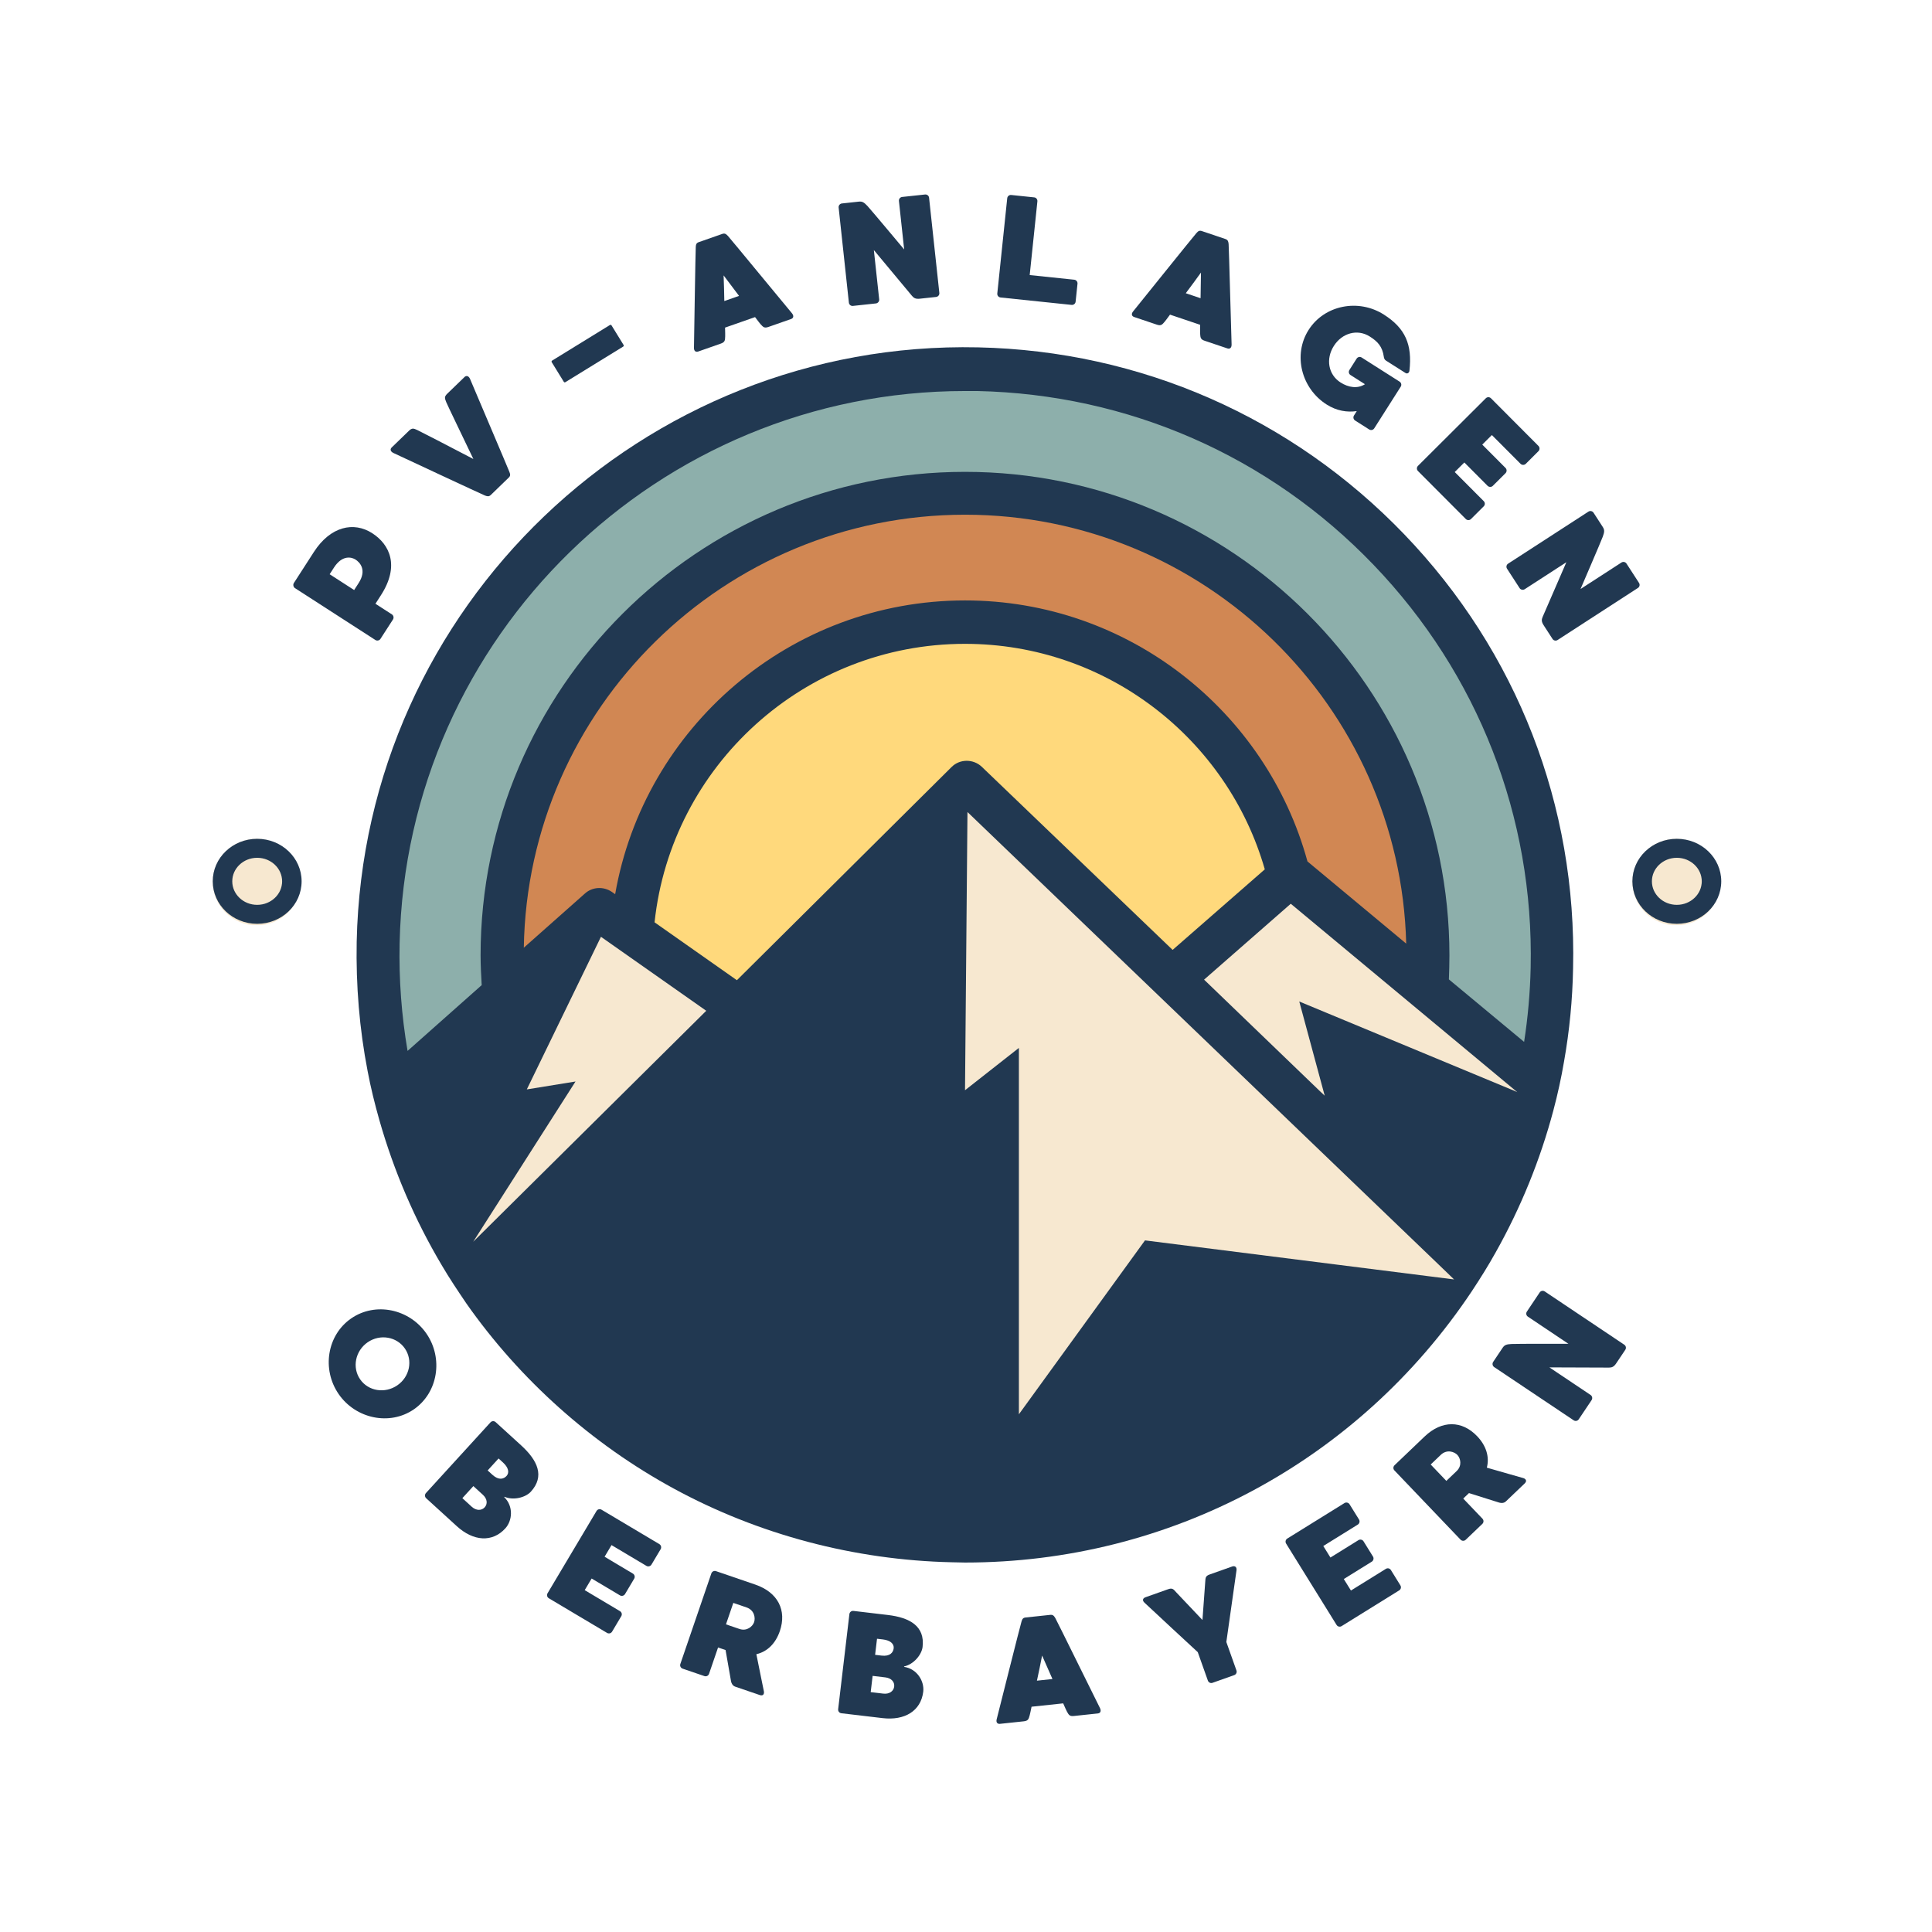
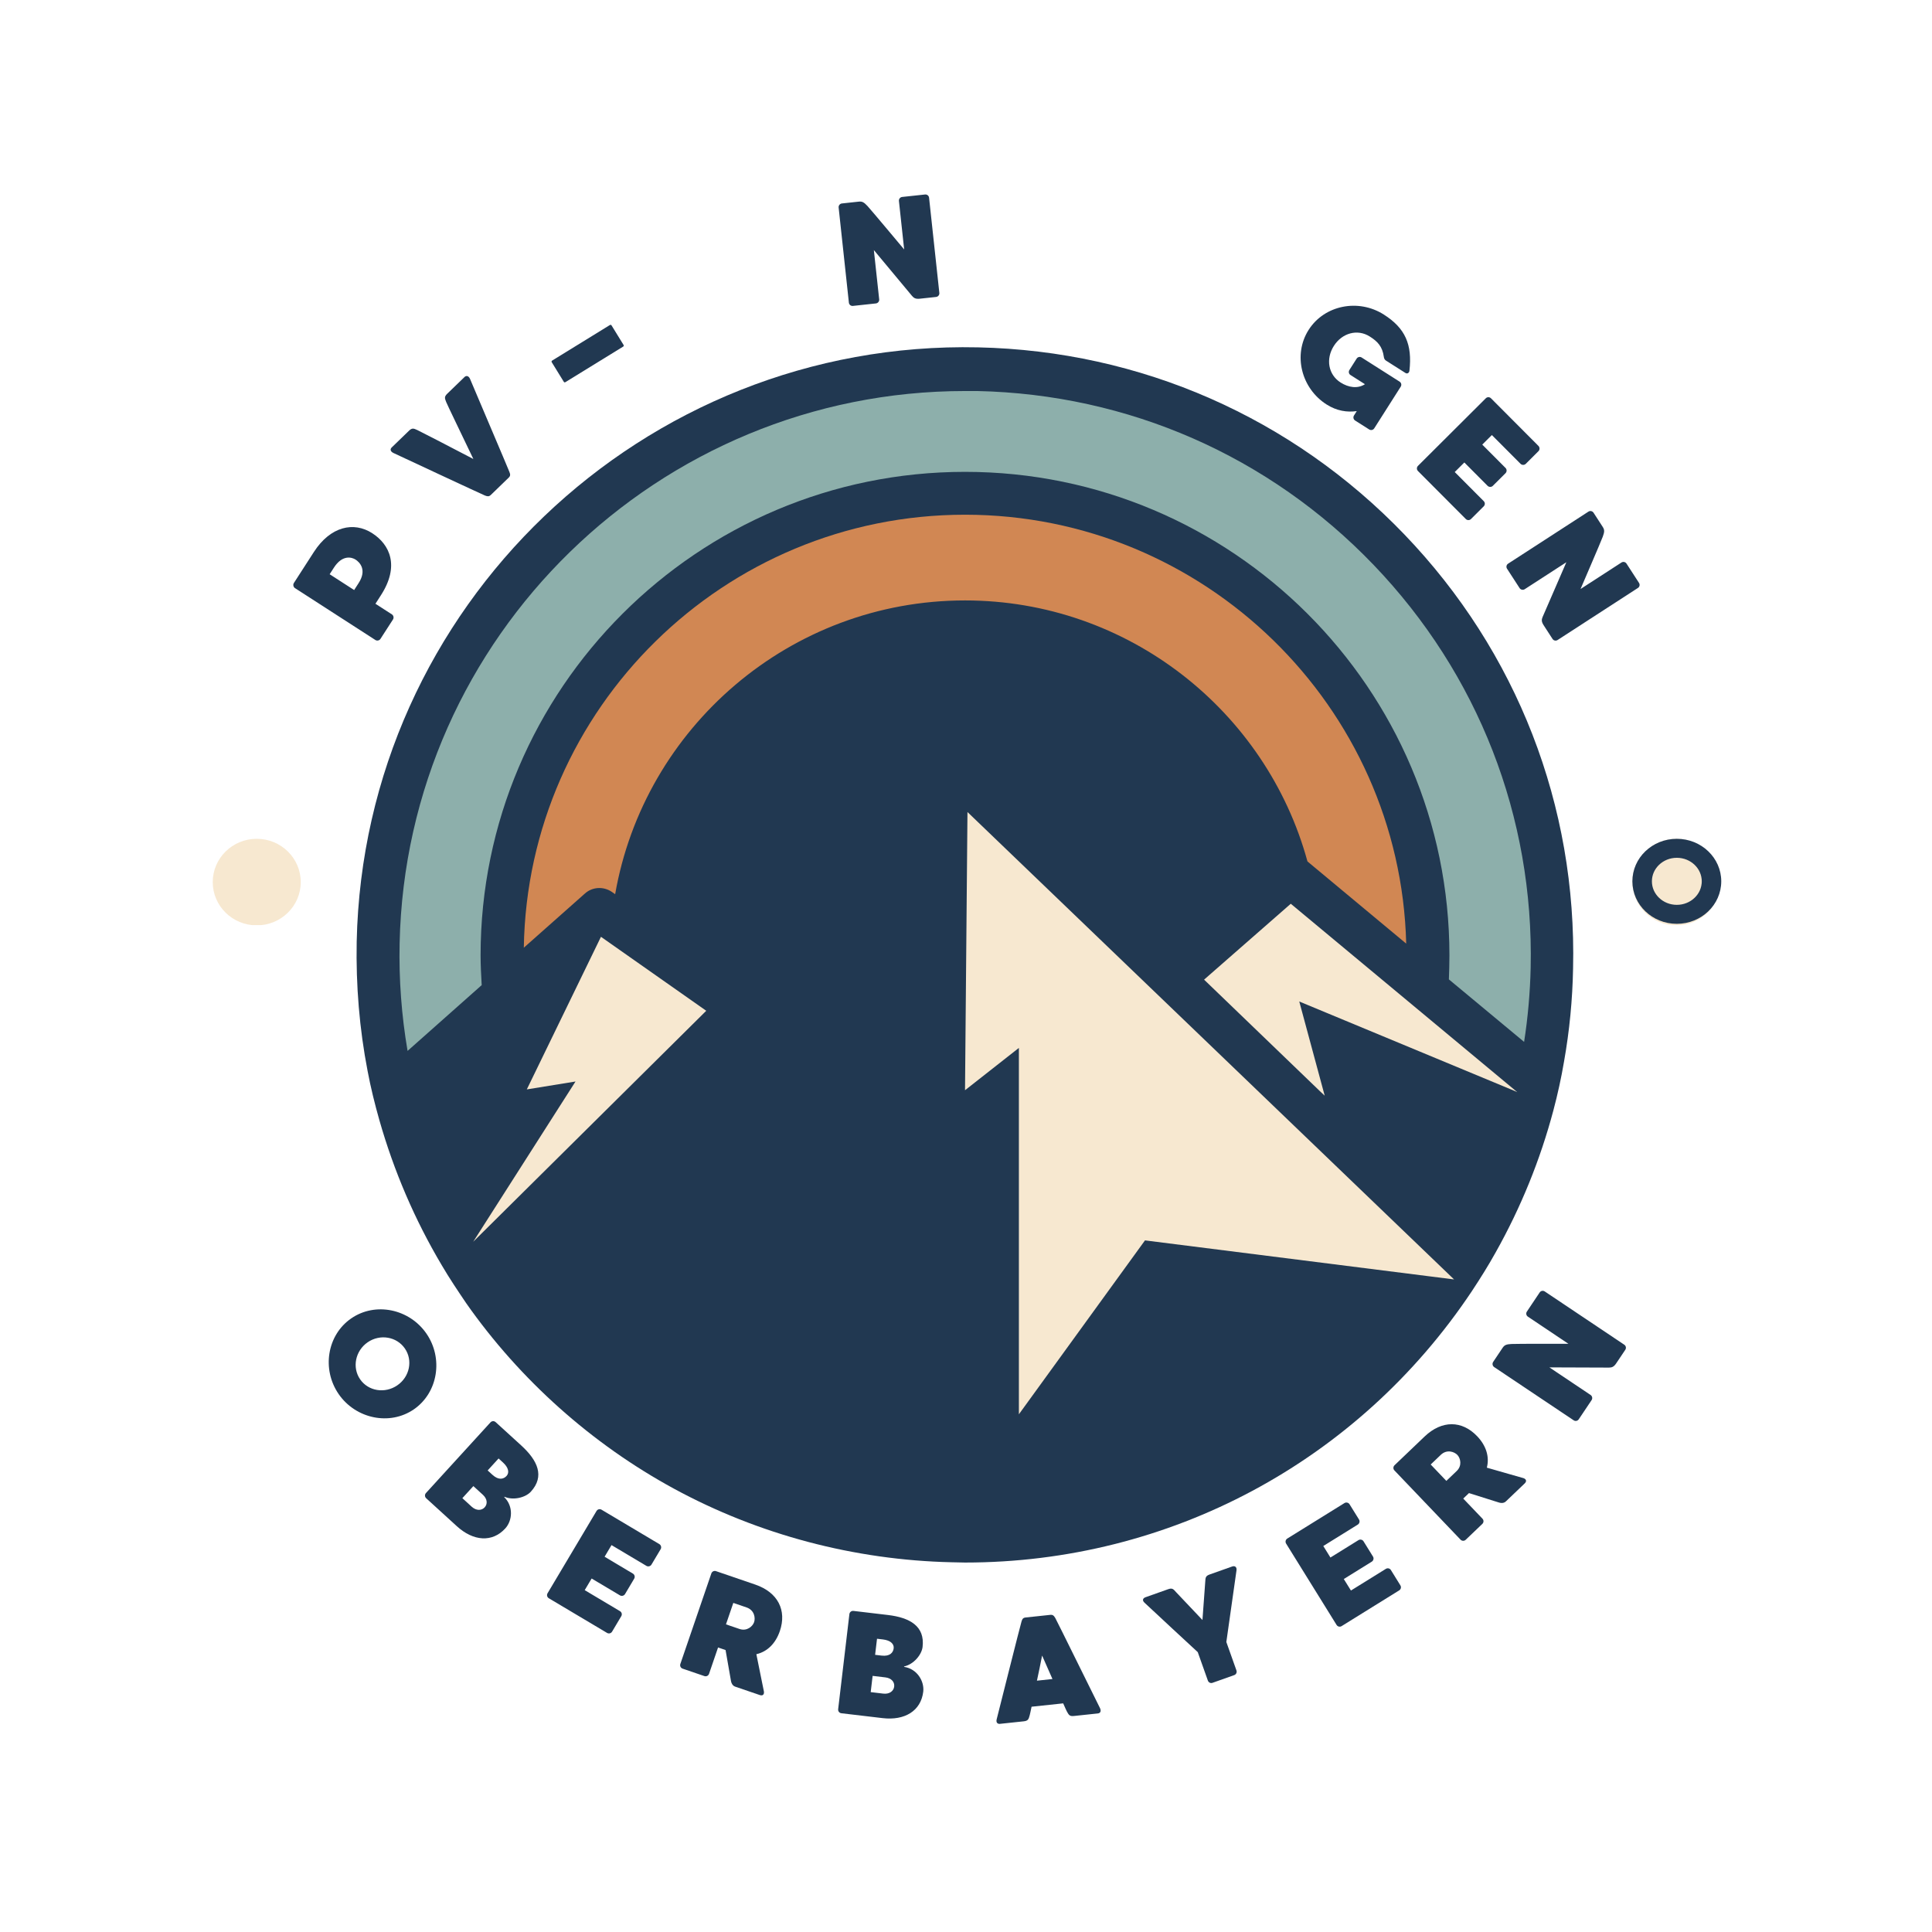
<svg xmlns="http://www.w3.org/2000/svg" width="500" zoomAndPan="magnify" viewBox="0 0 375 375" height="500" preserveAspectRatio="xMidYMid meet" version="1.0">
  <defs>
    <g />
    <clipPath id="075af3eb09">
      <path d="M 69.074 67 L 306 67 L 306 303.516 L 69.074 303.516 Z M 69.074 67 " clip-rule="nonzero" />
    </clipPath>
    <clipPath id="a2777b8092">
      <path d="M 41.293 162.812 L 58.414 162.812 L 58.414 179.934 L 41.293 179.934 Z M 41.293 162.812 " clip-rule="nonzero" />
    </clipPath>
    <clipPath id="7522a2990e">
      <path d="M 49.832 162.812 C 45.117 162.812 41.293 166.574 41.293 171.215 C 41.293 175.852 45.117 179.613 49.832 179.613 C 54.551 179.613 58.375 175.852 58.375 171.215 C 58.375 166.574 54.551 162.812 49.832 162.812 " clip-rule="nonzero" />
    </clipPath>
    <clipPath id="fbf0249137">
      <path d="M 41.293 162.812 L 58.543 162.812 L 58.543 179.312 L 41.293 179.312 Z M 41.293 162.812 " clip-rule="nonzero" />
    </clipPath>
    <clipPath id="71a2b56724">
      <path d="M 49.918 162.812 C 45.152 162.812 41.293 166.508 41.293 171.062 C 41.293 175.617 45.152 179.312 49.918 179.312 C 54.68 179.312 58.543 175.617 58.543 171.062 C 58.543 166.508 54.68 162.812 49.918 162.812 " clip-rule="nonzero" />
    </clipPath>
    <clipPath id="eaf4b95802">
      <path d="M 316.844 162.812 L 333.965 162.812 L 333.965 179.934 L 316.844 179.934 Z M 316.844 162.812 " clip-rule="nonzero" />
    </clipPath>
    <clipPath id="790a20a455">
      <path d="M 325.383 162.812 C 320.668 162.812 316.844 166.574 316.844 171.215 C 316.844 175.852 320.668 179.613 325.383 179.613 C 330.102 179.613 333.926 175.852 333.926 171.215 C 333.926 166.574 330.102 162.812 325.383 162.812 " clip-rule="nonzero" />
    </clipPath>
    <clipPath id="ba4b050ae7">
      <path d="M 316.844 162.812 L 334.094 162.812 L 334.094 179.312 L 316.844 179.312 Z M 316.844 162.812 " clip-rule="nonzero" />
    </clipPath>
    <clipPath id="9f647b1e5a">
      <path d="M 325.469 162.812 C 320.703 162.812 316.844 166.508 316.844 171.062 C 316.844 175.617 320.703 179.312 325.469 179.312 C 330.23 179.312 334.094 175.617 334.094 171.062 C 334.094 166.508 330.23 162.812 325.469 162.812 " clip-rule="nonzero" />
    </clipPath>
  </defs>
  <g clip-path="url(#075af3eb09)">
    <path fill="#213851" d="M 272.625 103.773 C 250.805 81.039 221.395 68.109 189.855 67.422 C 124.766 65.988 70.613 117.762 69.234 182.785 C 69.074 191.262 69.762 199.688 71.355 207.902 C 71.941 211.027 72.738 214.262 73.641 217.441 C 76.453 227.297 80.488 236.73 85.742 245.578 C 87.23 248.125 88.875 250.562 90.523 253 C 100.93 267.836 114.891 280.289 130.766 288.926 C 147.223 297.883 165.859 302.812 184.707 303.234 C 185.555 303.234 186.406 303.289 187.309 303.289 C 226.969 303.289 263.602 283.734 285.688 250.613 C 287.332 248.125 288.926 245.578 290.305 243.09 C 295.191 234.398 298.961 225.125 301.508 215.535 C 302.355 212.355 303.047 209.176 303.578 206.047 C 304.641 200.059 305.223 194.02 305.332 187.977 C 306.074 156.395 294.445 126.508 272.625 103.773 Z M 272.625 103.773 " fill-opacity="1" fill-rule="nonzero" />
  </g>
  <path fill="#8dafab" d="M 93.281 185.434 C 93.281 133.715 135.438 91.586 187.309 91.586 C 239.125 91.586 281.332 133.66 281.332 185.434 C 281.332 186.969 281.281 188.559 281.227 190.098 L 295.828 202.23 C 296.57 197.465 296.996 192.586 297.102 187.82 C 297.738 158.566 286.906 130.801 266.625 109.656 C 246.344 88.512 219.004 76.535 189.695 75.898 C 188.902 75.898 188.105 75.898 187.309 75.898 C 127.844 75.898 78.844 123.484 77.566 183.102 C 77.41 190.098 77.941 197.145 79.109 203.98 L 93.496 191.211 C 93.391 189.301 93.281 187.395 93.281 185.434 Z M 93.281 185.434 " fill-opacity="1" fill-rule="nonzero" />
  <path fill="#d18753" d="M 187.309 99.906 C 140.535 99.906 102.414 137.477 101.672 183.949 L 113.562 173.406 C 114.996 172.133 117.121 172.027 118.715 173.086 L 119.402 173.562 C 125.031 141.238 153.328 116.543 187.309 116.543 C 219.004 116.543 245.816 138.059 253.777 167.203 L 272.945 183.156 C 271.777 137.105 233.816 99.906 187.309 99.906 Z M 187.309 99.906 " fill-opacity="1" fill-rule="nonzero" />
-   <path fill="#ffd97c" d="M 187.309 124.969 C 156.09 124.969 130.289 148.656 127.051 179.023 L 143.031 190.258 L 184.707 148.871 C 186.301 147.281 188.902 147.281 190.547 148.816 L 227.605 184.375 L 245.496 168.742 C 238.277 143.516 214.914 124.969 187.309 124.969 Z M 187.309 124.969 " fill-opacity="1" fill-rule="nonzero" />
-   <path fill="#f7e8d0" d="M 187.785 157.613 L 187.309 211.613 L 197.766 203.398 L 197.766 274.512 L 222.242 240.758 L 277.617 247.754 L 282.234 248.336 L 279.211 245.422 Z M 187.785 157.613 " fill-opacity="1" fill-rule="nonzero" />
+   <path fill="#f7e8d0" d="M 187.785 157.613 L 187.309 211.613 L 197.766 203.398 L 197.766 274.512 L 222.242 240.758 L 277.617 247.754 L 282.234 248.336 Z M 187.785 157.613 " fill-opacity="1" fill-rule="nonzero" />
  <path fill="#f7e8d0" d="M 276.023 196.613 L 250.539 175.418 L 233.711 190.148 L 256.168 211.77 L 257.125 212.672 L 252.188 194.391 L 293.914 211.719 L 294.5 211.984 Z M 276.023 196.613 " fill-opacity="1" fill-rule="nonzero" />
  <path fill="#f7e8d0" d="M 102.254 211.453 L 111.707 209.918 L 91.848 241.023 L 137.082 196.191 L 116.645 181.832 Z M 102.254 211.453 " fill-opacity="1" fill-rule="nonzero" />
  <g clip-path="url(#a2777b8092)">
    <g clip-path="url(#7522a2990e)">
      <path fill="#f7e8d0" d="M 41.293 162.812 L 58.414 162.812 L 58.414 179.562 L 41.293 179.562 Z M 41.293 162.812 " fill-opacity="1" fill-rule="nonzero" />
    </g>
  </g>
  <g clip-path="url(#fbf0249137)">
    <g clip-path="url(#71a2b56724)">
-       <path stroke-linecap="butt" transform="matrix(0.758, 0, 0, 0.737, 41.292, 162.813)" fill="none" stroke-linejoin="miter" d="M 11.383 -0 C 5.094 -0 0.001 5.014 0.001 11.195 C 0.001 17.376 5.094 22.39 11.383 22.39 C 17.668 22.39 22.766 17.376 22.766 11.195 C 22.766 5.014 17.668 -0 11.383 -0 " stroke="#213851" stroke-width="10" stroke-opacity="1" stroke-miterlimit="4" />
-     </g>
+       </g>
  </g>
  <g fill="#213851" fill-opacity="1">
    <g transform="translate(59.126, 260.402)">
      <g>
        <path d="M 23.645 -1.551 C 20.336 -6.348 13.75 -7.746 9.043 -4.5 C 4.34 -1.258 3.301 5.395 6.609 10.191 C 9.902 14.969 16.504 16.387 21.211 13.145 C 25.914 9.898 26.938 3.227 23.645 -1.551 Z M 10.773 7.32 C 9.184 5.016 9.84 1.789 12.238 0.133 C 14.641 -1.52 17.867 -0.969 19.457 1.336 C 21.047 3.641 20.398 6.832 18 8.484 C 15.598 10.141 12.363 9.629 10.773 7.32 Z M 10.773 7.32 " />
      </g>
    </g>
  </g>
  <g fill="#213851" fill-opacity="1">
    <g transform="translate(81.142, 289.365)">
      <g>
        <path d="M 16.781 1.156 C 18.492 1.906 20.852 1.312 21.895 0.172 C 24.629 -2.824 23.215 -5.895 20.027 -8.805 L 15.066 -13.328 C 14.77 -13.598 14.328 -13.578 14.059 -13.285 L 1.535 0.434 C 1.266 0.73 1.289 1.176 1.582 1.445 L 7.535 6.875 C 10.723 9.785 14.398 10.082 16.938 7.297 C 18.309 5.797 18.562 3.016 16.723 1.219 Z M 17.184 -2.887 C 16.625 -2.277 15.664 -1.988 14.441 -3.105 L 13.512 -3.953 L 15.633 -6.277 L 16.496 -5.488 C 17.531 -4.543 17.777 -3.543 17.184 -2.887 Z M 10.414 3.086 L 8.602 1.426 L 10.738 -0.914 L 12.574 0.762 C 13.461 1.57 13.527 2.559 12.93 3.211 C 12.352 3.844 11.324 3.914 10.414 3.086 Z M 10.414 3.086 " />
      </g>
    </g>
  </g>
  <g fill="#213851" fill-opacity="1">
    <g transform="translate(104.691, 309.126)">
      <g>
        <path d="M 15.648 3.598 L 8.801 -0.48 L 10.145 -2.738 L 15.645 0.535 C 15.965 0.723 16.418 0.629 16.625 0.285 L 18.406 -2.711 C 18.613 -3.055 18.477 -3.5 18.16 -3.688 L 12.66 -6.965 L 14.004 -9.223 L 20.781 -5.188 C 21.098 -5 21.555 -5.094 21.758 -5.438 L 23.543 -8.434 C 23.746 -8.777 23.613 -9.223 23.293 -9.41 L 12.074 -16.09 C 11.73 -16.297 11.297 -16.188 11.094 -15.844 L 1.594 0.117 C 1.387 0.461 1.496 0.891 1.84 1.098 L 13.137 7.82 C 13.48 8.023 13.91 7.914 14.117 7.57 L 15.898 4.574 C 16.102 4.23 15.992 3.801 15.648 3.598 Z M 15.648 3.598 " />
      </g>
    </g>
  </g>
  <g fill="#213851" fill-opacity="1">
    <g transform="translate(130.473, 323.189)">
      <g>
        <path d="M 17.797 5.098 C 17.691 4.699 16.887 0.523 16.336 -2.109 C 18.5 -2.605 20.086 -4.238 20.891 -6.59 C 22.27 -10.617 20.535 -14.109 16.129 -15.621 L 8.508 -18.23 C 8.129 -18.359 7.73 -18.164 7.598 -17.785 L 1.582 -0.215 C 1.453 0.164 1.648 0.566 2.027 0.695 L 6.246 2.137 C 6.625 2.27 7.023 2.07 7.152 1.695 L 8.902 -3.414 L 10.359 -2.918 C 10.82 -0.281 11.379 2.93 11.422 3.156 C 11.5 3.547 11.734 4.016 12.219 4.184 L 17.004 5.82 C 17.652 6.043 17.891 5.613 17.797 5.098 Z M 15.898 -8.328 C 15.613 -7.492 14.492 -6.516 13.059 -7.008 L 10.438 -7.902 L 11.863 -12.066 L 14.43 -11.188 C 15.973 -10.66 16.176 -9.141 15.898 -8.328 Z M 15.898 -8.328 " />
      </g>
    </g>
  </g>
  <g fill="#213851" fill-opacity="1">
    <g transform="translate(161.182, 332.291)">
      <g>
        <path d="M 14.309 -8.84 C 16.141 -9.227 17.711 -11.086 17.891 -12.617 C 18.367 -16.648 15.43 -18.32 11.145 -18.824 L 4.477 -19.613 C 4.078 -19.66 3.73 -19.383 3.684 -18.988 L 1.504 -0.543 C 1.457 -0.145 1.73 0.203 2.129 0.25 L 10.129 1.195 C 14.414 1.703 17.574 -0.195 18.02 -3.941 C 18.254 -5.957 16.844 -8.367 14.301 -8.754 Z M 12.281 -12.359 C 12.184 -11.539 11.57 -10.746 9.926 -10.941 L 8.676 -11.09 L 9.047 -14.211 L 10.207 -14.074 C 11.598 -13.91 12.383 -13.238 12.281 -12.359 Z M 10.262 -3.562 L 7.82 -3.852 L 8.195 -7.004 L 10.664 -6.711 C 11.855 -6.57 12.484 -5.805 12.379 -4.926 C 12.277 -4.074 11.48 -3.418 10.262 -3.562 Z M 10.262 -3.562 " />
      </g>
    </g>
  </g>
  <g fill="#213851" fill-opacity="1">
    <g transform="translate(192.039, 334.816)">
      <g>
        <path d="M 21.461 -3.289 C 21.141 -3.887 13.07 -20.297 12.793 -20.758 C 12.516 -21.215 12.32 -21.426 11.809 -21.371 L 7.035 -20.863 C 6.523 -20.809 6.379 -20.562 6.23 -20.059 C 6.055 -19.551 1.613 -1.867 1.43 -1.156 C 1.238 -0.504 1.562 -0.168 2.047 -0.219 L 6.648 -0.707 C 7.5 -0.797 7.613 -1.098 7.82 -1.867 C 7.859 -2.016 8 -2.602 8.188 -3.543 L 14.324 -4.195 C 14.703 -3.316 14.965 -2.77 15.035 -2.633 C 15.426 -1.926 15.57 -1.656 16.422 -1.746 L 21.055 -2.238 C 21.539 -2.289 21.754 -2.688 21.461 -3.289 Z M 9.23 -8.598 C 9.578 -10.184 9.918 -11.859 10.234 -13.473 C 10.91 -11.965 11.594 -10.398 12.242 -8.918 Z M 9.23 -8.598 " />
      </g>
    </g>
  </g>
  <g fill="#213851" fill-opacity="1">
    <g transform="translate(227.036, 329.585)">
      <g>
        <path d="M 12.133 -25.531 L 7.77 -23.984 C 6.965 -23.695 6.949 -23.387 6.902 -22.582 C 6.859 -22.113 6.359 -15.145 6.359 -15.145 C 6.359 -15.145 1.562 -20.203 1.223 -20.566 C 0.703 -21.172 0.473 -21.395 -0.309 -21.117 L -4.699 -19.559 C -5.156 -19.395 -5.41 -19 -4.902 -18.516 C -4.387 -18 5.449 -8.906 5.449 -8.906 L 7.41 -3.387 C 7.543 -3.012 7.945 -2.82 8.293 -2.945 L 12.523 -4.445 C 12.898 -4.578 13.09 -4.98 12.957 -5.355 L 10.996 -10.875 C 10.996 -10.875 12.875 -24.125 12.969 -24.797 C 13.055 -25.496 12.59 -25.695 12.133 -25.531 Z M 12.133 -25.531 " />
      </g>
    </g>
  </g>
  <g fill="#213851" fill-opacity="1">
    <g transform="translate(258.592, 316.755)">
      <g>
        <path d="M 10.398 -12.238 L 3.625 -8.035 L 2.238 -10.266 L 7.676 -13.641 C 7.992 -13.84 8.117 -14.285 7.906 -14.625 L 6.066 -17.59 C 5.855 -17.93 5.398 -18.016 5.086 -17.816 L -0.355 -14.441 L -1.742 -16.676 L 4.961 -20.836 C 5.277 -21.031 5.402 -21.48 5.191 -21.82 L 3.352 -24.781 C 3.141 -25.121 2.684 -25.207 2.371 -25.012 L -8.727 -18.125 C -9.066 -17.914 -9.168 -17.48 -8.957 -17.141 L 0.836 -1.359 C 1.047 -1.02 1.48 -0.918 1.82 -1.129 L 12.988 -8.062 C 13.328 -8.273 13.43 -8.703 13.219 -9.043 L 11.383 -12.008 C 11.172 -12.348 10.738 -12.449 10.398 -12.238 Z M 10.398 -12.238 " />
      </g>
    </g>
  </g>
  <g fill="#213851" fill-opacity="1">
    <g transform="translate(282.947, 300.346)">
      <g>
        <path d="M 12.719 -13.453 C 12.316 -13.543 8.238 -14.746 5.648 -15.473 C 6.203 -17.625 5.484 -19.781 3.766 -21.578 C 0.828 -24.66 -3.074 -24.727 -6.441 -21.512 L -12.266 -15.945 C -12.555 -15.668 -12.566 -15.223 -12.289 -14.934 L 0.539 -1.504 C 0.816 -1.215 1.262 -1.203 1.551 -1.48 L 4.773 -4.559 C 5.062 -4.836 5.074 -5.281 4.797 -5.57 L 1.066 -9.477 L 2.18 -10.539 C 4.73 -9.734 7.84 -8.754 8.062 -8.688 C 8.441 -8.578 8.969 -8.566 9.34 -8.922 L 12.996 -12.414 C 13.492 -12.891 13.219 -13.301 12.719 -13.453 Z M -0.074 -17.949 C 0.539 -17.309 0.887 -15.867 -0.207 -14.82 L -2.211 -12.906 L -5.25 -16.086 L -3.289 -17.961 C -2.109 -19.086 -0.668 -18.57 -0.074 -17.949 Z M -0.074 -17.949 " />
      </g>
    </g>
  </g>
  <g fill="#213851" fill-opacity="1">
    <g transform="translate(305.243, 277.265)">
      <g>
        <path d="M 10.223 -15.266 C 10.445 -15.598 10.359 -16.035 10.027 -16.258 L -5.406 -26.594 C -5.738 -26.816 -6.176 -26.73 -6.398 -26.395 L -8.875 -22.691 C -9.098 -22.359 -9.012 -21.926 -8.68 -21.703 L -0.82 -16.438 C -0.82 -16.438 -10.855 -16.453 -11.855 -16.398 C -12.852 -16.344 -13.219 -16.211 -13.598 -15.641 L -15.316 -13.078 L -15.426 -12.91 C -15.633 -12.602 -15.562 -12.141 -15.23 -11.918 L 0.203 -1.586 C 0.535 -1.363 0.969 -1.449 1.191 -1.781 L 3.688 -5.508 C 3.895 -5.816 3.824 -6.277 3.492 -6.5 L -4.508 -11.859 L 7.055 -11.816 C 7.609 -11.824 7.996 -11.941 8.457 -12.633 Z M 10.223 -15.266 " />
      </g>
    </g>
  </g>
  <g fill="#213851" fill-opacity="1">
    <g transform="translate(72.685, 125.808)">
      <g>
        <path d="M -11.762 -18.668 L -15.648 -12.641 C -15.848 -12.332 -15.746 -11.855 -15.434 -11.656 L 0.176 -1.586 C 0.512 -1.371 0.961 -1.488 1.16 -1.801 L 3.594 -5.57 C 3.793 -5.883 3.715 -6.344 3.379 -6.559 L 0.188 -8.617 L 1.254 -10.277 C 4.926 -15.965 2.977 -20.113 -0.434 -22.312 C -4.012 -24.621 -8.539 -23.664 -11.762 -18.668 Z M -3.078 -12.629 L -3.945 -11.281 L -8.699 -14.348 L -7.863 -15.645 C -6.234 -18.168 -4.414 -17.672 -3.668 -17.191 C -2.926 -16.711 -1.387 -15.246 -3.078 -12.629 Z M -3.078 -12.629 " />
      </g>
    </g>
  </g>
  <g fill="#213851" fill-opacity="1">
    <g transform="translate(88.481, 102.633)">
      <g>
        <path d="M 1.684 -29.457 L -1.664 -26.219 C -2.281 -25.621 -2.164 -25.336 -1.871 -24.586 C -1.68 -24.098 1.094 -18.352 3.398 -13.543 C -1.328 -16.008 -7 -18.949 -7.48 -19.16 C -8.203 -19.496 -8.504 -19.602 -9.098 -19.027 L -12.445 -15.789 C -12.797 -15.449 -12.723 -15.004 -12.121 -14.711 C -11.461 -14.398 5.145 -6.645 5.645 -6.453 C 6.148 -6.262 6.43 -6.219 6.797 -6.574 L 10.25 -9.914 C 10.621 -10.27 10.582 -10.555 10.391 -11.043 C 10.215 -11.551 3 -28.465 2.75 -29.094 C 2.477 -29.707 2.012 -29.773 1.684 -29.457 Z M 1.684 -29.457 " />
      </g>
    </g>
  </g>
  <g fill="#213851" fill-opacity="1">
    <g transform="translate(112.257, 81.42)">
      <g>
        <path d="M 8.777 -14.465 L 6.441 -18.262 C 6.383 -18.359 6.25 -18.41 6.129 -18.336 L -5.09 -11.43 C -5.211 -11.355 -5.227 -11.211 -5.164 -11.113 L -2.828 -7.32 C -2.754 -7.199 -2.637 -7.168 -2.512 -7.246 L 8.703 -14.148 C 8.824 -14.227 8.855 -14.344 8.777 -14.465 Z M 8.777 -14.465 " />
      </g>
    </g>
  </g>
  <g fill="#213851" fill-opacity="1">
    <g transform="translate(133.573, 68.912)">
      <g>
-         <path d="M 20.141 -8.113 C 19.688 -8.621 8.078 -22.75 7.703 -23.133 C 7.328 -23.516 7.09 -23.676 6.605 -23.504 L 2.074 -21.918 C 1.59 -21.75 1.5 -21.477 1.473 -20.953 C 1.418 -20.418 1.141 -2.188 1.125 -1.453 C 1.09 -0.777 1.484 -0.52 1.941 -0.68 L 6.312 -2.211 C 7.121 -2.492 7.16 -2.809 7.184 -3.605 C 7.191 -3.758 7.191 -4.363 7.16 -5.324 L 12.984 -7.363 C 13.555 -6.594 13.934 -6.121 14.035 -6.004 C 14.578 -5.406 14.777 -5.176 15.59 -5.457 L 19.984 -6.996 C 20.441 -7.16 20.562 -7.594 20.141 -8.113 Z M 7.016 -10.48 C 6.992 -12.105 6.941 -13.812 6.879 -15.457 C 7.883 -14.145 8.906 -12.777 9.875 -11.48 Z M 7.016 -10.48 " />
-       </g>
+         </g>
    </g>
  </g>
  <g fill="#213851" fill-opacity="1">
    <g transform="translate(163.423, 59.607)">
      <g>
        <path d="M 18.27 -1.969 C 18.664 -2.012 18.945 -2.359 18.902 -2.754 L 16.91 -21.223 C 16.867 -21.621 16.523 -21.898 16.125 -21.855 L 11.691 -21.379 C 11.297 -21.336 11.016 -20.988 11.059 -20.59 L 12.074 -11.188 C 12.074 -11.188 5.637 -18.887 4.957 -19.617 C 4.273 -20.348 3.938 -20.543 3.254 -20.469 L 0.188 -20.137 L -0.012 -20.117 C -0.383 -20.078 -0.688 -19.727 -0.645 -19.328 L 1.344 -0.863 C 1.387 -0.465 1.734 -0.188 2.129 -0.23 L 6.59 -0.711 C 6.961 -0.75 7.27 -1.098 7.227 -1.496 L 6.191 -11.07 L 13.59 -2.184 C 13.949 -1.762 14.289 -1.539 15.113 -1.629 Z M 18.27 -1.969 " />
      </g>
    </g>
  </g>
  <g fill="#213851" fill-opacity="1">
    <g transform="translate(192.079, 57.519)">
      <g>
-         <path d="M 16.426 -3.227 L 7.785 -4.129 L 9.277 -18.426 C 9.32 -18.824 9.039 -19.168 8.668 -19.207 L 4.207 -19.672 C 3.809 -19.715 3.465 -19.434 3.422 -19.035 L 1.496 -0.562 C 1.453 -0.164 1.734 0.18 2.133 0.223 L 15.914 1.66 C 16.312 1.703 16.66 1.422 16.699 1.023 L 17.062 -2.441 C 17.102 -2.84 16.824 -3.188 16.426 -3.227 Z M 16.426 -3.227 " />
-       </g>
+         </g>
    </g>
  </g>
  <g fill="#213851" fill-opacity="1">
    <g transform="translate(218.181, 60.872)">
      <g>
-         <path d="M 20.871 5.977 C 20.828 5.297 20.355 -12.984 20.293 -13.516 C 20.23 -14.051 20.141 -14.32 19.656 -14.484 L 15.105 -16.02 C 14.617 -16.184 14.383 -16.02 14.039 -15.625 C 13.664 -15.238 2.246 -1.023 1.781 -0.457 C 1.336 0.059 1.488 0.5 1.949 0.656 L 6.336 2.133 C 7.148 2.41 7.375 2.184 7.883 1.57 C 7.984 1.453 8.355 0.977 8.918 0.199 L 14.766 2.172 C 14.746 3.129 14.754 3.734 14.762 3.887 C 14.824 4.691 14.84 5 15.652 5.273 L 20.066 6.758 C 20.527 6.914 20.887 6.645 20.871 5.977 Z M 11.977 -3.957 C 12.957 -5.254 13.965 -6.633 14.926 -7.969 C 14.91 -6.312 14.879 -4.605 14.848 -2.988 Z M 11.977 -3.957 " />
-       </g>
+         </g>
    </g>
  </g>
  <g fill="#213851" fill-opacity="1">
    <g transform="translate(247.429, 71.704)">
      <g>
        <path d="M 24.449 3.355 C 24.664 3.02 24.566 2.586 24.23 2.371 L 16.852 -2.32 C 16.535 -2.52 16.102 -2.426 15.887 -2.086 L 14.492 0.105 C 14.277 0.445 14.375 0.879 14.688 1.078 L 17.508 2.871 C 16.078 3.789 14.32 3.52 12.777 2.539 C 10.367 1.004 9.871 -2.051 11.469 -4.559 C 13.062 -7.066 16.039 -7.918 18.449 -6.383 C 19.922 -5.449 20.902 -4.484 21.176 -2.414 C 21.195 -2.234 21.289 -1.902 21.578 -1.719 L 25.367 0.688 C 25.727 0.918 26.086 0.672 26.141 0.27 C 26.719 -4.852 25.336 -8 21.164 -10.652 C 16.246 -13.781 9.641 -12.496 6.574 -7.672 C 3.504 -2.852 5.145 3.68 10.062 6.805 C 12.039 8.062 14.055 8.359 15.918 8.09 L 15.383 8.934 C 15.168 9.273 15.262 9.707 15.602 9.922 L 18.324 11.652 C 18.664 11.867 19.098 11.77 19.312 11.434 Z M 24.449 3.355 " />
      </g>
    </g>
  </g>
  <g fill="#213851" fill-opacity="1">
    <g transform="translate(273.719, 89.91)">
      <g>
        <path d="M 14.273 7.359 L 8.645 1.711 L 10.508 -0.145 L 15.023 4.391 C 15.289 4.652 15.754 4.676 16.035 4.395 L 18.504 1.934 C 18.789 1.648 18.77 1.184 18.508 0.922 L 13.988 -3.613 L 15.852 -5.469 L 21.418 0.117 C 21.68 0.383 22.145 0.402 22.43 0.121 L 24.898 -2.34 C 25.18 -2.621 25.16 -3.086 24.898 -3.352 L 15.68 -12.602 C 15.398 -12.883 14.953 -12.887 14.672 -12.602 L 1.516 0.508 C 1.23 0.789 1.23 1.234 1.512 1.52 L 10.789 10.828 C 11.074 11.113 11.52 11.113 11.801 10.832 L 14.27 8.371 C 14.555 8.086 14.555 7.645 14.273 7.359 Z M 14.273 7.359 " />
      </g>
    </g>
  </g>
  <g fill="#213851" fill-opacity="1">
    <g transform="translate(291.351, 108.593)">
      <g>
        <path d="M 9.992 15.422 C 10.207 15.758 10.645 15.848 10.977 15.633 L 26.566 5.531 C 26.902 5.316 26.996 4.879 26.777 4.543 L 24.355 0.805 C 24.137 0.469 23.703 0.375 23.367 0.594 L 15.43 5.734 C 15.43 5.734 19.402 -3.48 19.746 -4.418 C 20.09 -5.355 20.113 -5.742 19.738 -6.32 L 18.062 -8.91 L 17.953 -9.078 C 17.75 -9.391 17.301 -9.508 16.965 -9.289 L 1.375 0.812 C 1.039 1.027 0.949 1.461 1.164 1.797 L 3.605 5.562 C 3.805 5.875 4.258 5.992 4.594 5.773 L 12.676 0.539 L 8.074 11.148 C 7.859 11.66 7.816 12.062 8.266 12.758 Z M 9.992 15.422 " />
      </g>
    </g>
  </g>
  <g clip-path="url(#eaf4b95802)">
    <g clip-path="url(#790a20a455)">
      <path fill="#f7e8d0" d="M 316.844 162.812 L 333.965 162.812 L 333.965 179.562 L 316.844 179.562 Z M 316.844 162.812 " fill-opacity="1" fill-rule="nonzero" />
    </g>
  </g>
  <g clip-path="url(#ba4b050ae7)">
    <g clip-path="url(#9f647b1e5a)">
      <path stroke-linecap="butt" transform="matrix(0.758, 0, 0, 0.737, 316.843, 162.813)" fill="none" stroke-linejoin="miter" d="M 11.384 -0 C 5.094 -0 0.001 5.014 0.001 11.195 C 0.001 17.376 5.094 22.39 11.384 22.39 C 17.668 22.39 22.766 17.376 22.766 11.195 C 22.766 5.014 17.668 -0 11.384 -0 " stroke="#213851" stroke-width="10" stroke-opacity="1" stroke-miterlimit="4" />
    </g>
  </g>
</svg>